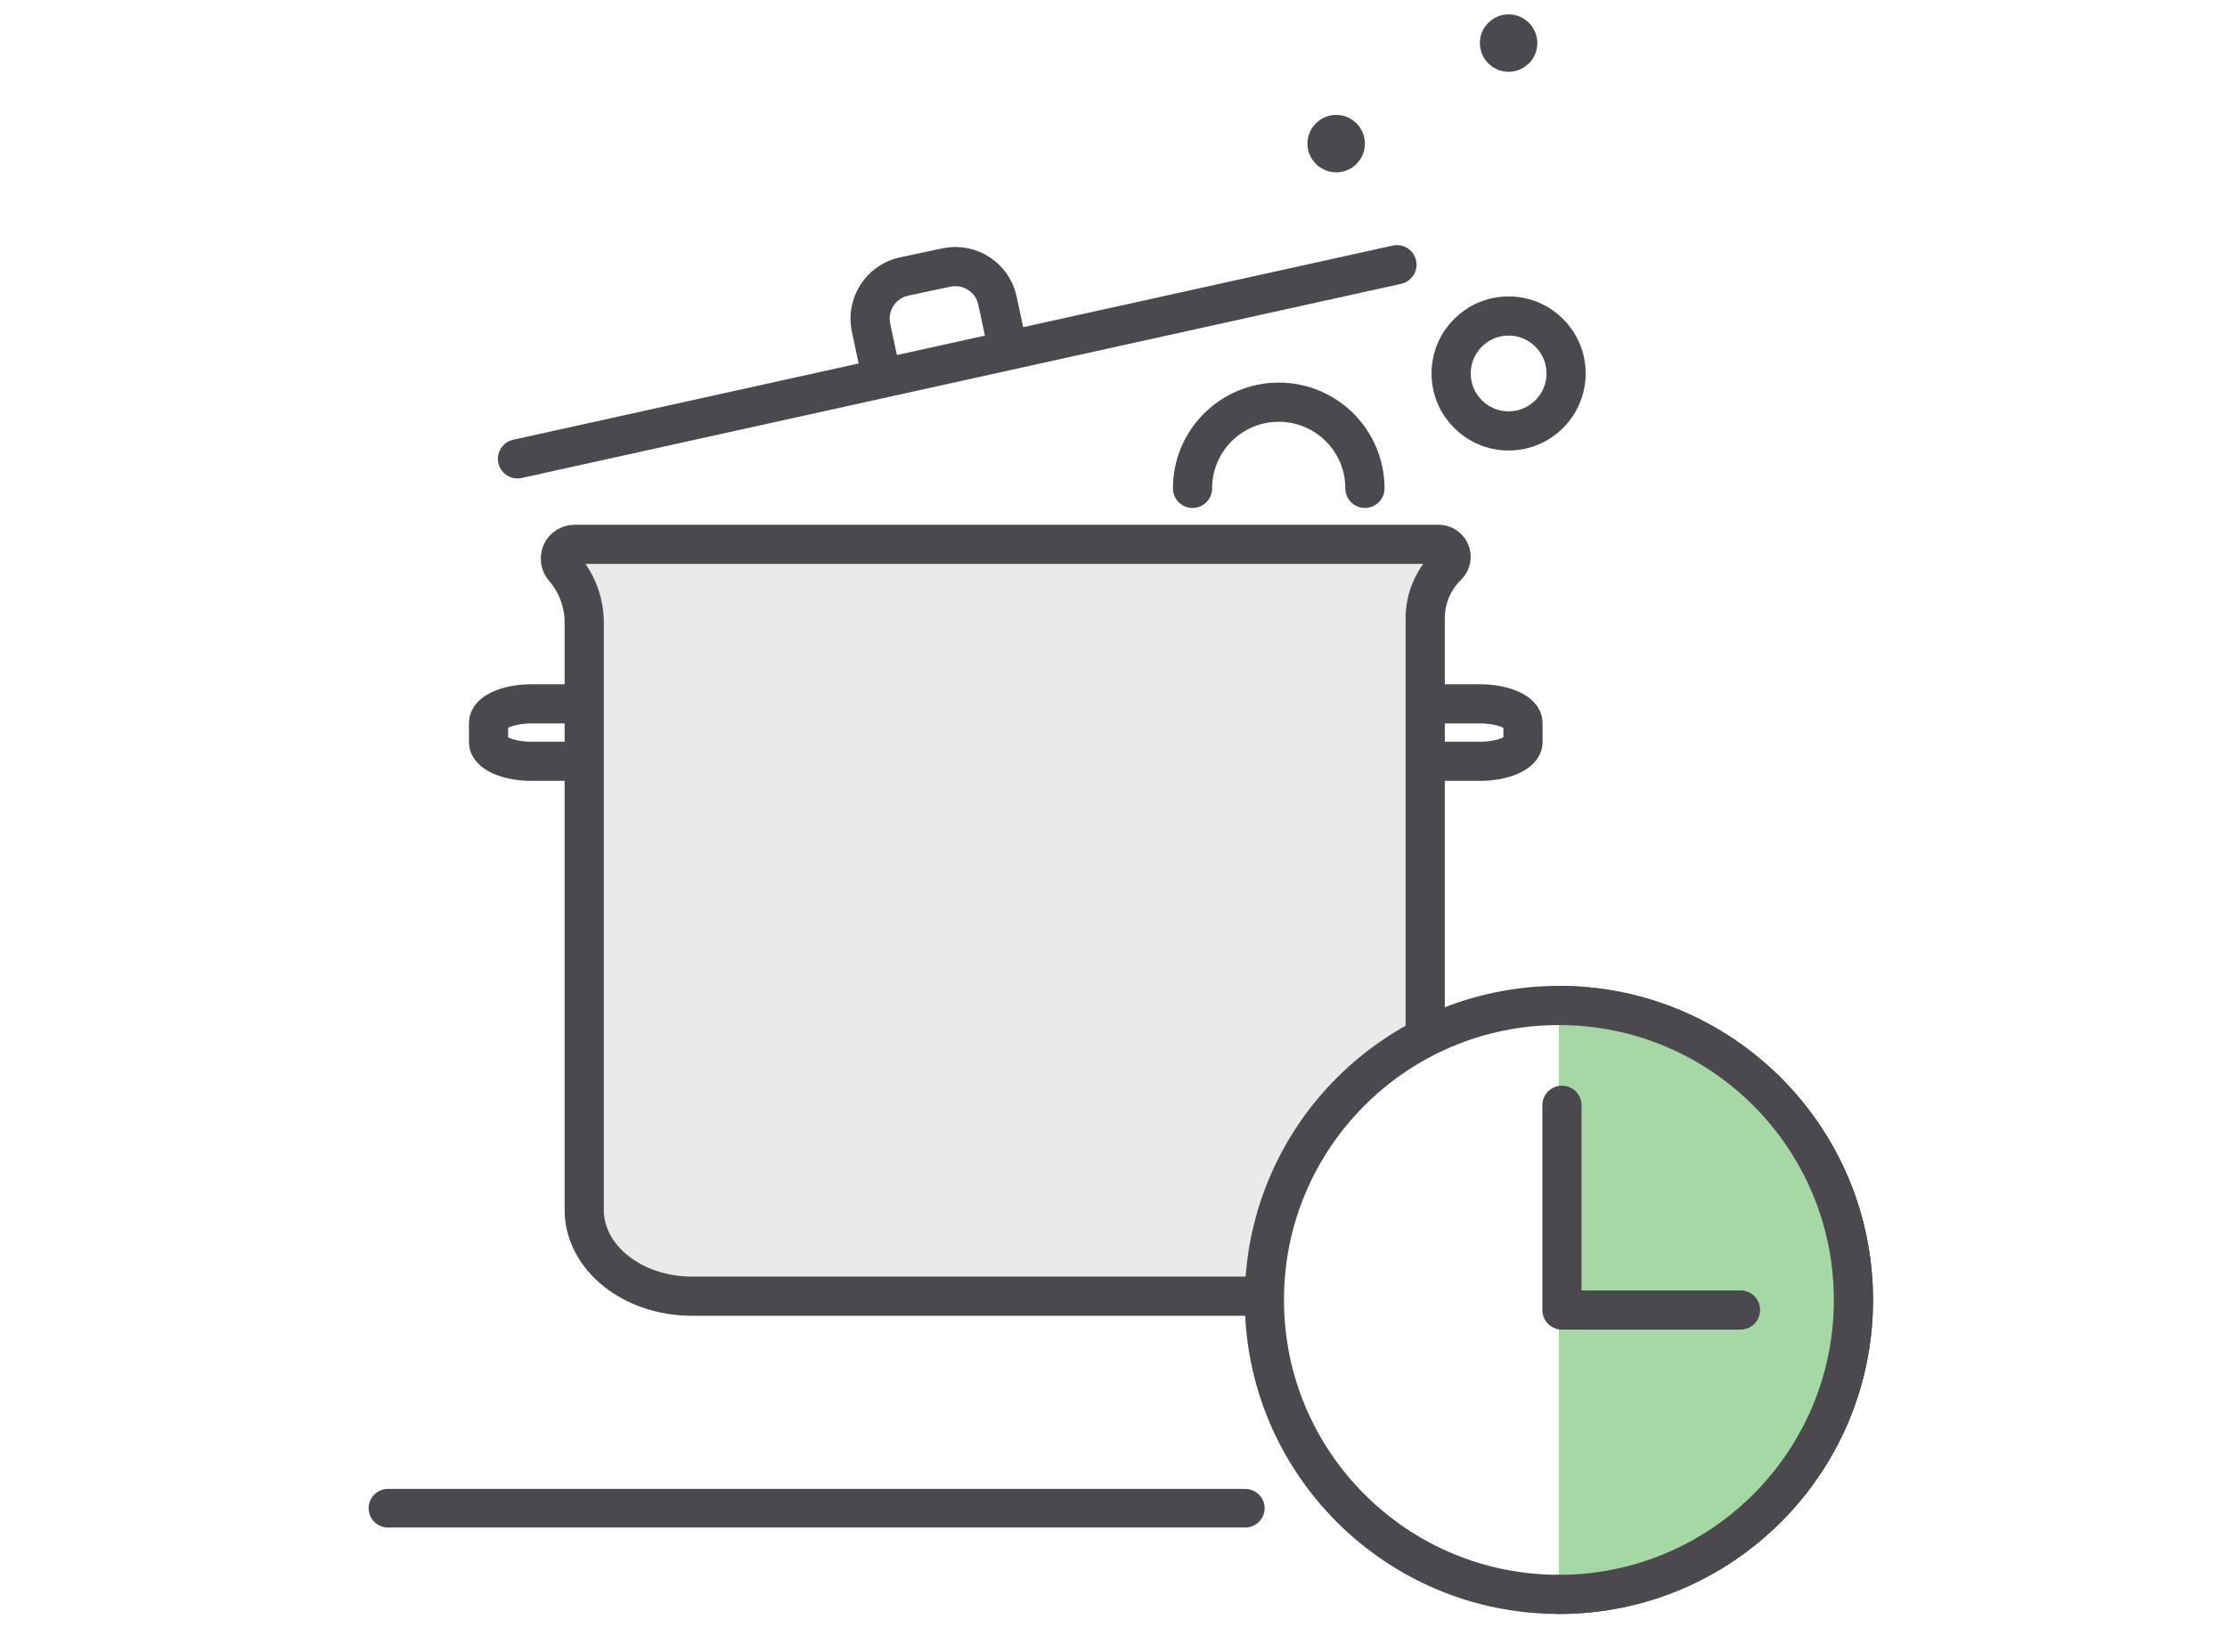
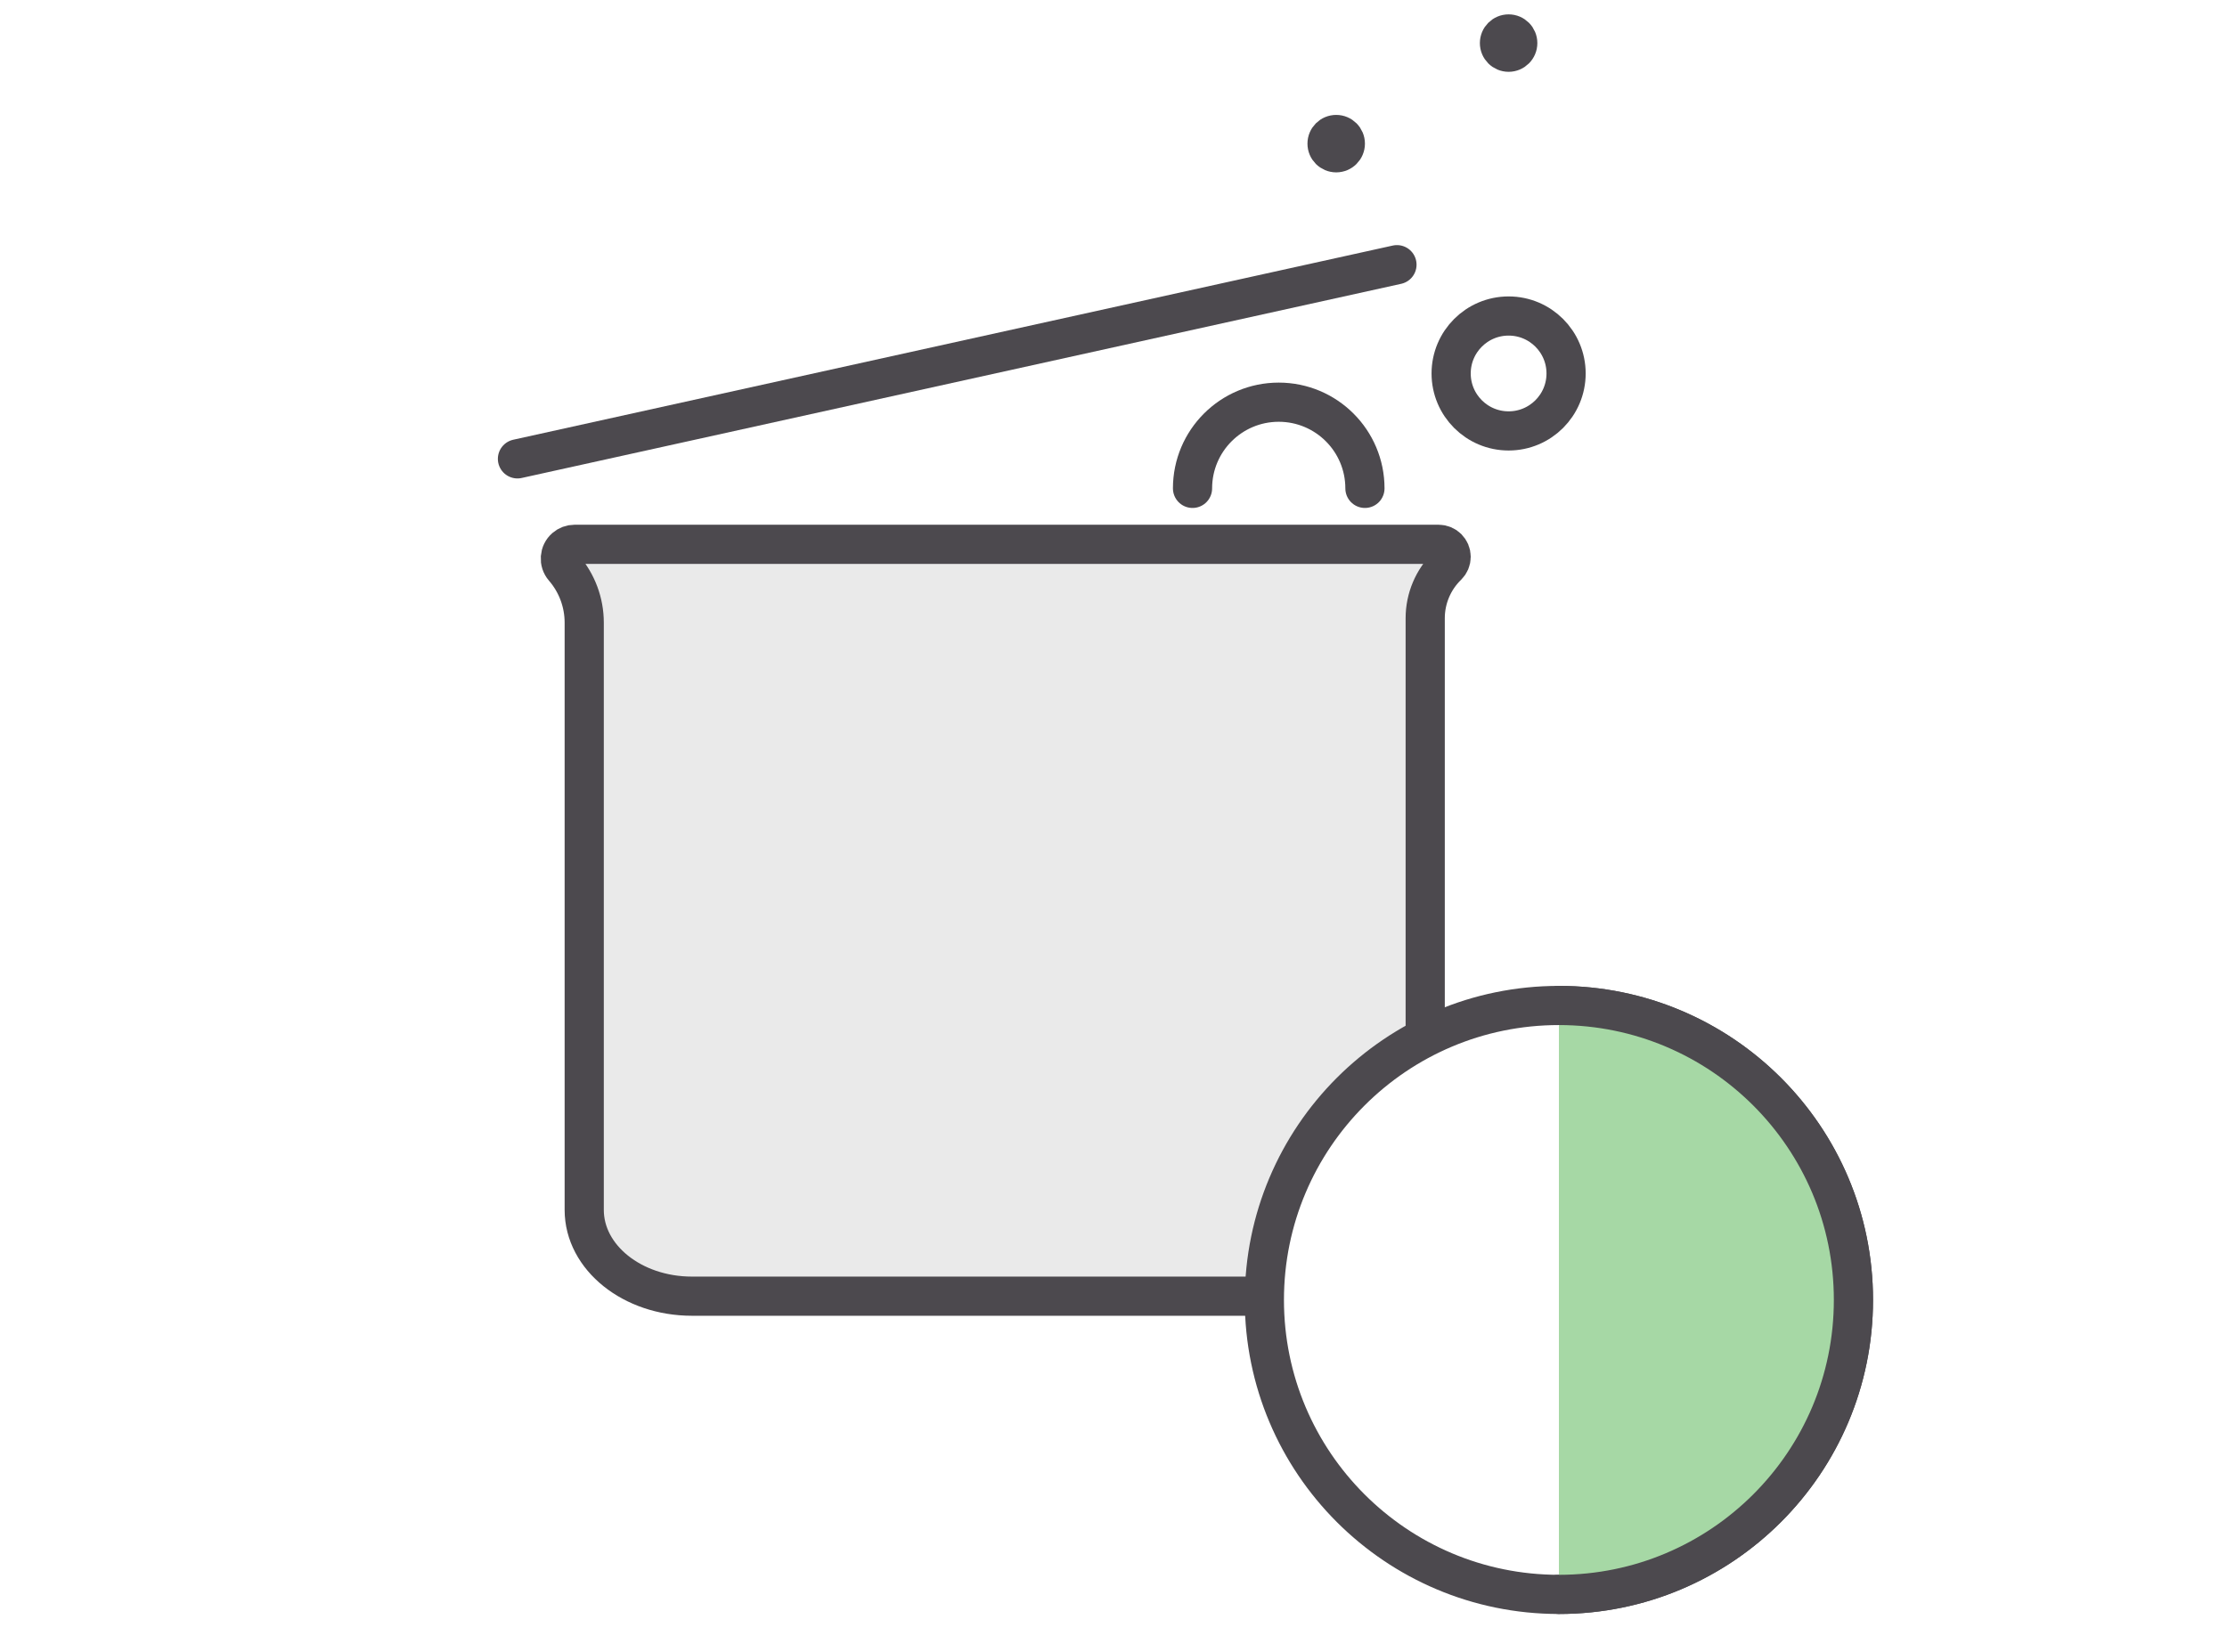
<svg xmlns="http://www.w3.org/2000/svg" width="155px" height="115px" viewBox="0 0 155 115" version="1.1">
  <title>pan@1x</title>
  <desc>Created with Sketch.</desc>
  <g id="Chefmarket_01_main" stroke="none" stroke-width="1" fill="none" fill-rule="evenodd">
    <g id="Chefmarket_01_main_city-Copy" transform="translate(-799, -1157)">
      <g id="2" transform="translate(136, 1023)">
        <g id="how-it-work-copy-2" transform="translate(605, 134)">
          <g id="pan" transform="translate(58, 0)">
            <rect id="Rectangle-Copy" fill="#FFFFFF" x="0" y="0" width="155" height="115" />
            <path d="M42.334,37.894 L100.128,37.894 C100.61,37.894 101,38.284 101,38.766 C101,39.002 100.905,39.227 100.736,39.392 L100.736,39.392 C99.751,40.349 99.195,41.664 99.195,43.038 L99.195,84.232 C99.195,87.549 95.839,90.238 91.701,90.238 L48.156,90.238 C44.017,90.238 40.662,87.549 40.662,84.232 L40.662,43.346 C40.662,41.947 40.158,40.594 39.242,39.535 L39.242,39.535 C38.883,39.121 38.929,38.494 39.343,38.136 C39.523,37.98 39.754,37.894 39.992,37.894 L42.334,37.894 Z" id="Rectangle-3-Copy-2" stroke="#4C494E" stroke-width="2.727" fill="#EAEAEA" stroke-linecap="round" stroke-linejoin="round" />
-             <path d="M40,53 L37,53 C35.343,53 34,52.403 34,51.667 L34,50.333 C34,49.597 35.343,49 37,49 L37,49 L40,49" id="Rectangle-3" stroke="#4C494E" stroke-width="2.727" stroke-linecap="round" stroke-linejoin="round" />
-             <path d="M100,49 L103,49 C104.657,49 106,49.597 106,50.333 L106,51.667 C106,52.403 104.657,53 103,53 L100,53 L100,53" id="Rectangle-3-Copy" stroke="#4C494E" stroke-width="2.727" stroke-linecap="round" stroke-linejoin="round" />
-             <path d="M27,105 L86.673,105" id="Path-3" stroke="#4C494E" stroke-width="2.687" stroke-linecap="round" stroke-linejoin="round" />
            <circle id="Oval-4" stroke="#4C494E" stroke-width="2.727" stroke-linecap="round" stroke-linejoin="round" cx="105" cy="26" r="4" />
            <path d="M95,34 C95,30.686 92.314,28 89,28 C85.686,28 83,30.686 83,34" id="Oval-4-Copy" stroke="#4C494E" stroke-width="2.727" stroke-linecap="round" stroke-linejoin="round" />
            <circle id="Oval-5" stroke="#4C494E" stroke-width="2" fill="#4C494E" fill-rule="nonzero" cx="93" cy="10" r="1" />
            <circle id="Oval-5-Copy" stroke="#4C494E" stroke-width="2" fill="#4C494E" fill-rule="nonzero" cx="105" cy="3" r="1" />
            <g id="Group" transform="translate(88, 70)" stroke="#4C494E" stroke-linecap="round" stroke-linejoin="round" stroke-width="2.727">
              <circle id="Oval-3" fill="#FFFFFF" cx="20.5" cy="20.5" r="20.5" />
              <path d="M20.5,41 C31.822,41 41,31.822 41,20.5 C41,9.178 31.822,0 20.5,0" id="Oval-3-Copy" fill="#A6D8A5" />
-               <polyline id="Path-4" points="20.712 6.947 20.712 21.201 33.141 21.201" />
            </g>
            <g id="Group-5" transform="translate(36, 18)" stroke="#4C494E" stroke-linecap="round" stroke-linejoin="round" stroke-width="2.727">
-               <path d="M32.025,8.37 L29.025,8.37 C27.369,8.37 26.025,7.027 26.025,5.37 L26.025,2.37 C26.025,0.713 27.369,-0.63 29.025,-0.63 L29.025,-0.63 L32.025,-0.63" id="Rectangle-3-Copy-3" transform="translate(29.025, 3.87) rotate(78) translate(-29.025, -3.87) " />
              <path d="M0.015,13.945 L61.229,0.427" id="Path-6" />
            </g>
          </g>
        </g>
      </g>
    </g>
  </g>
</svg>